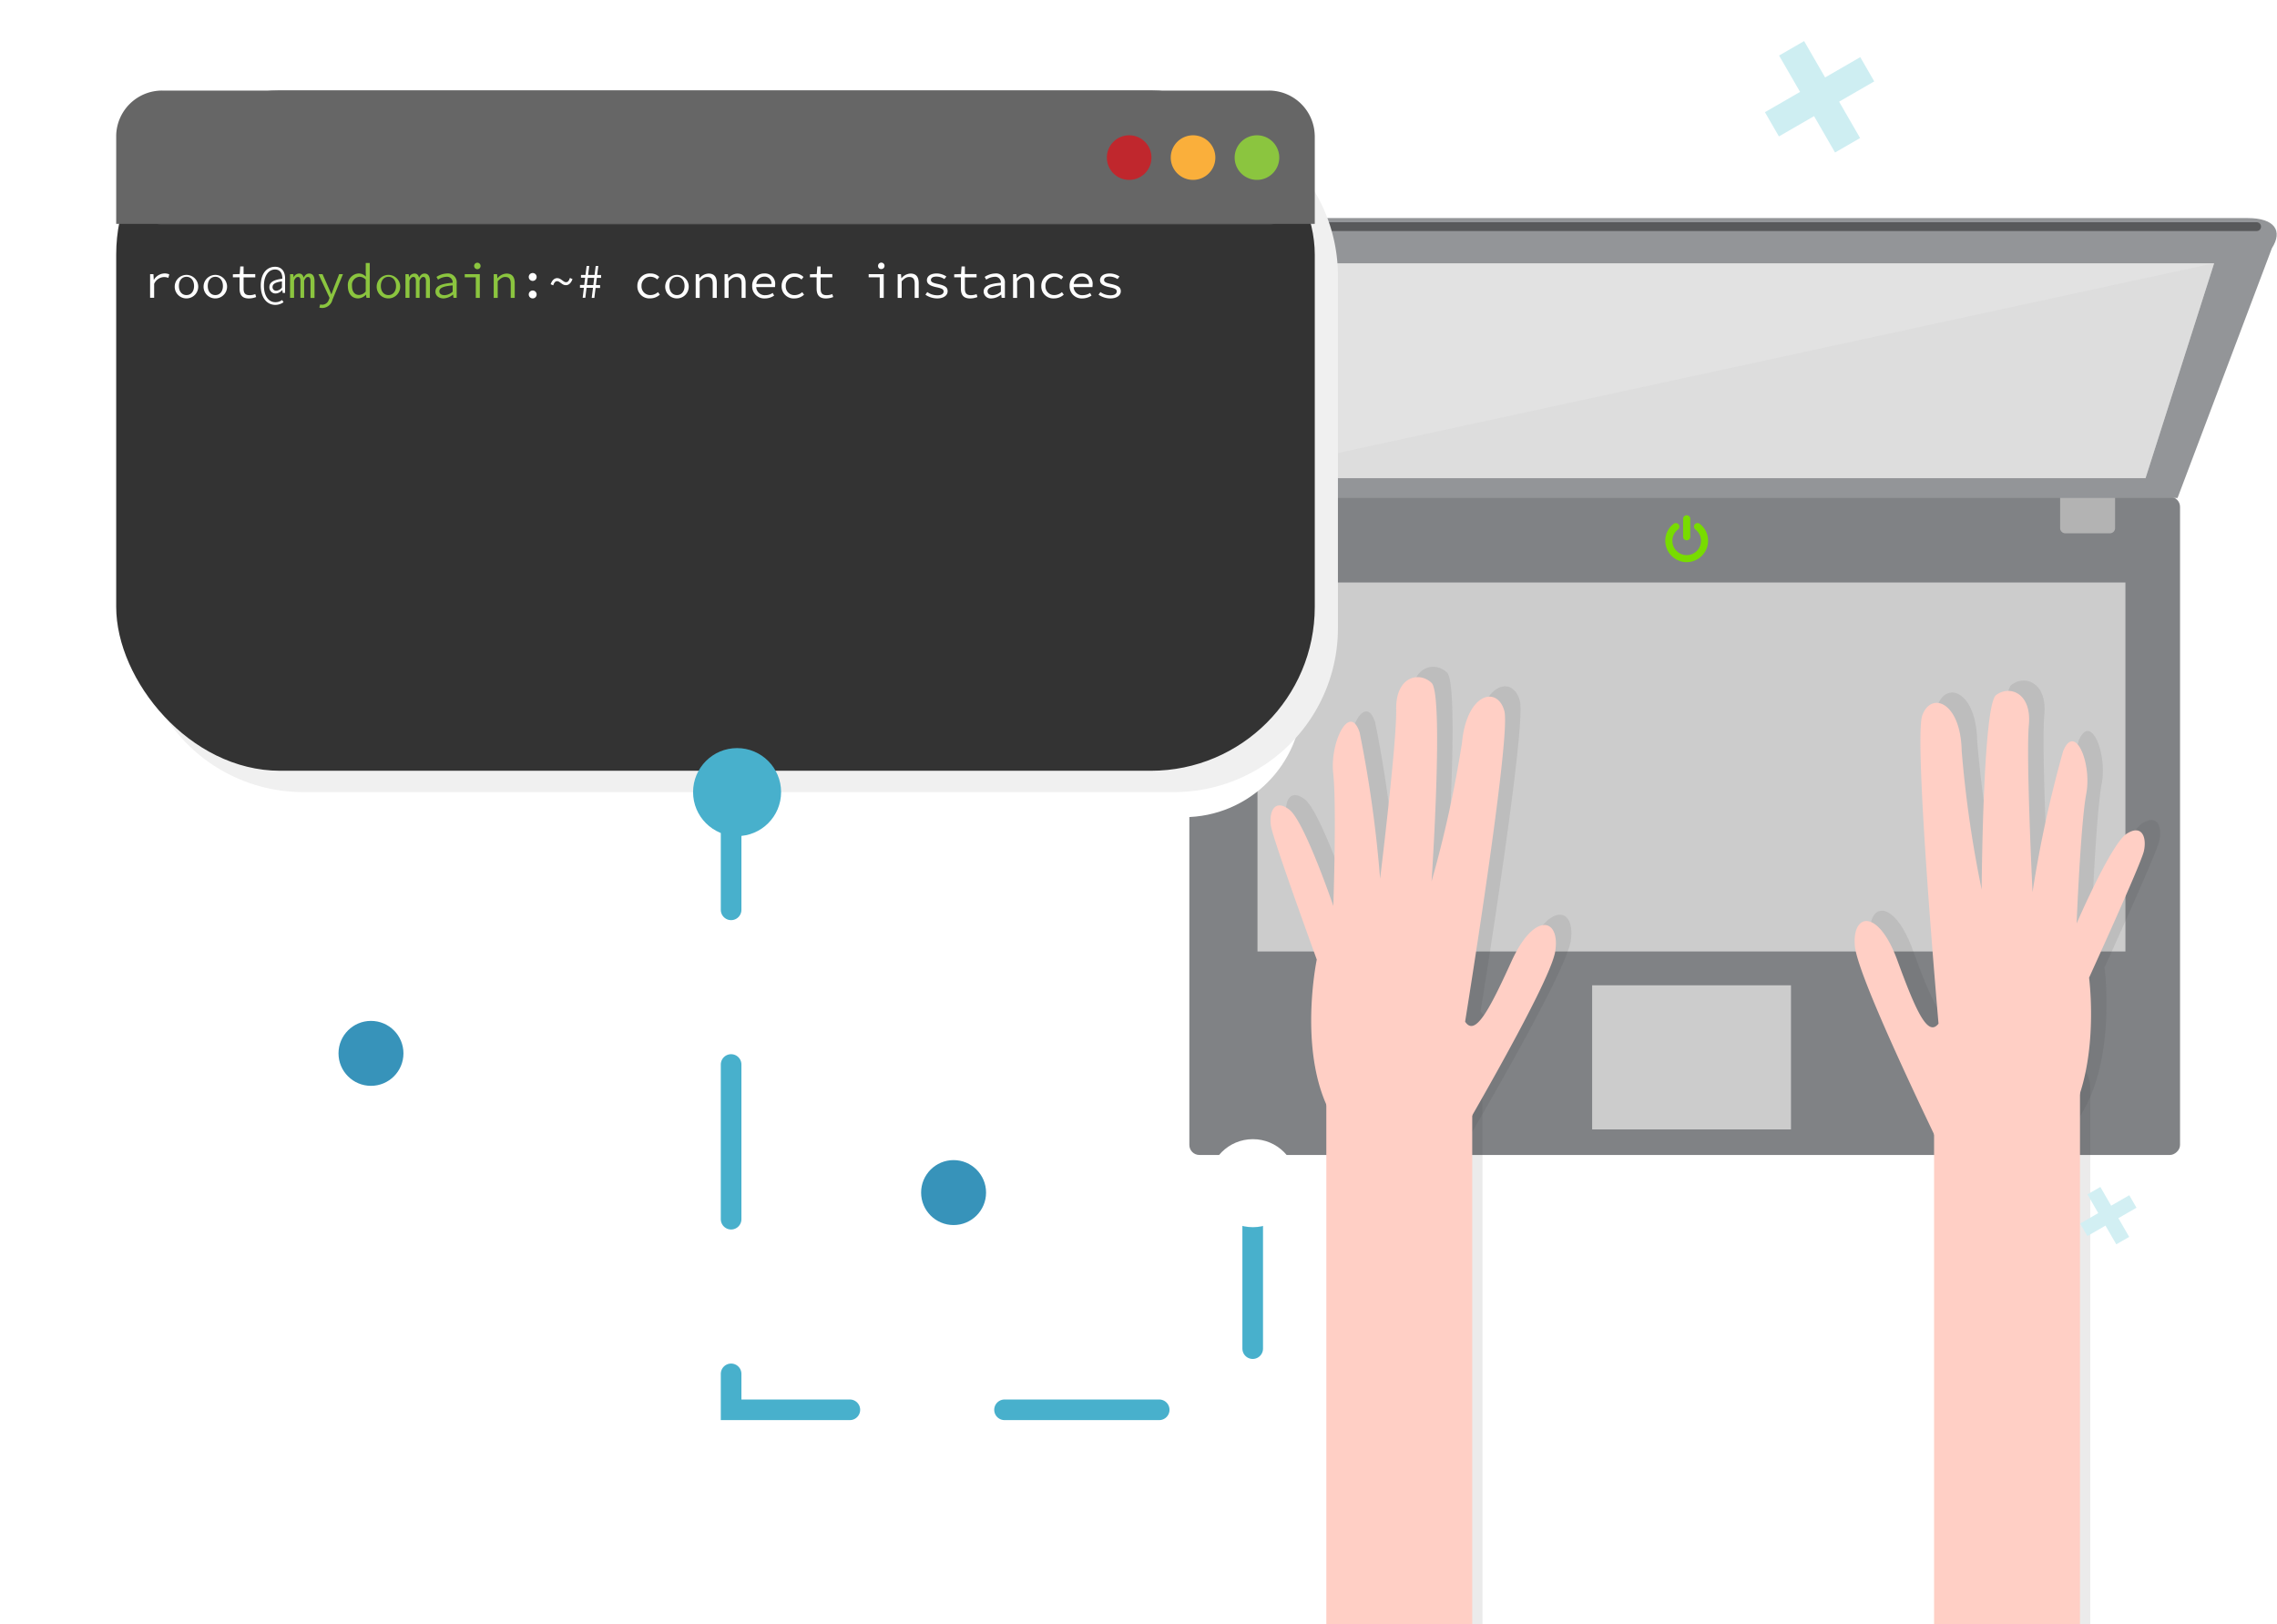
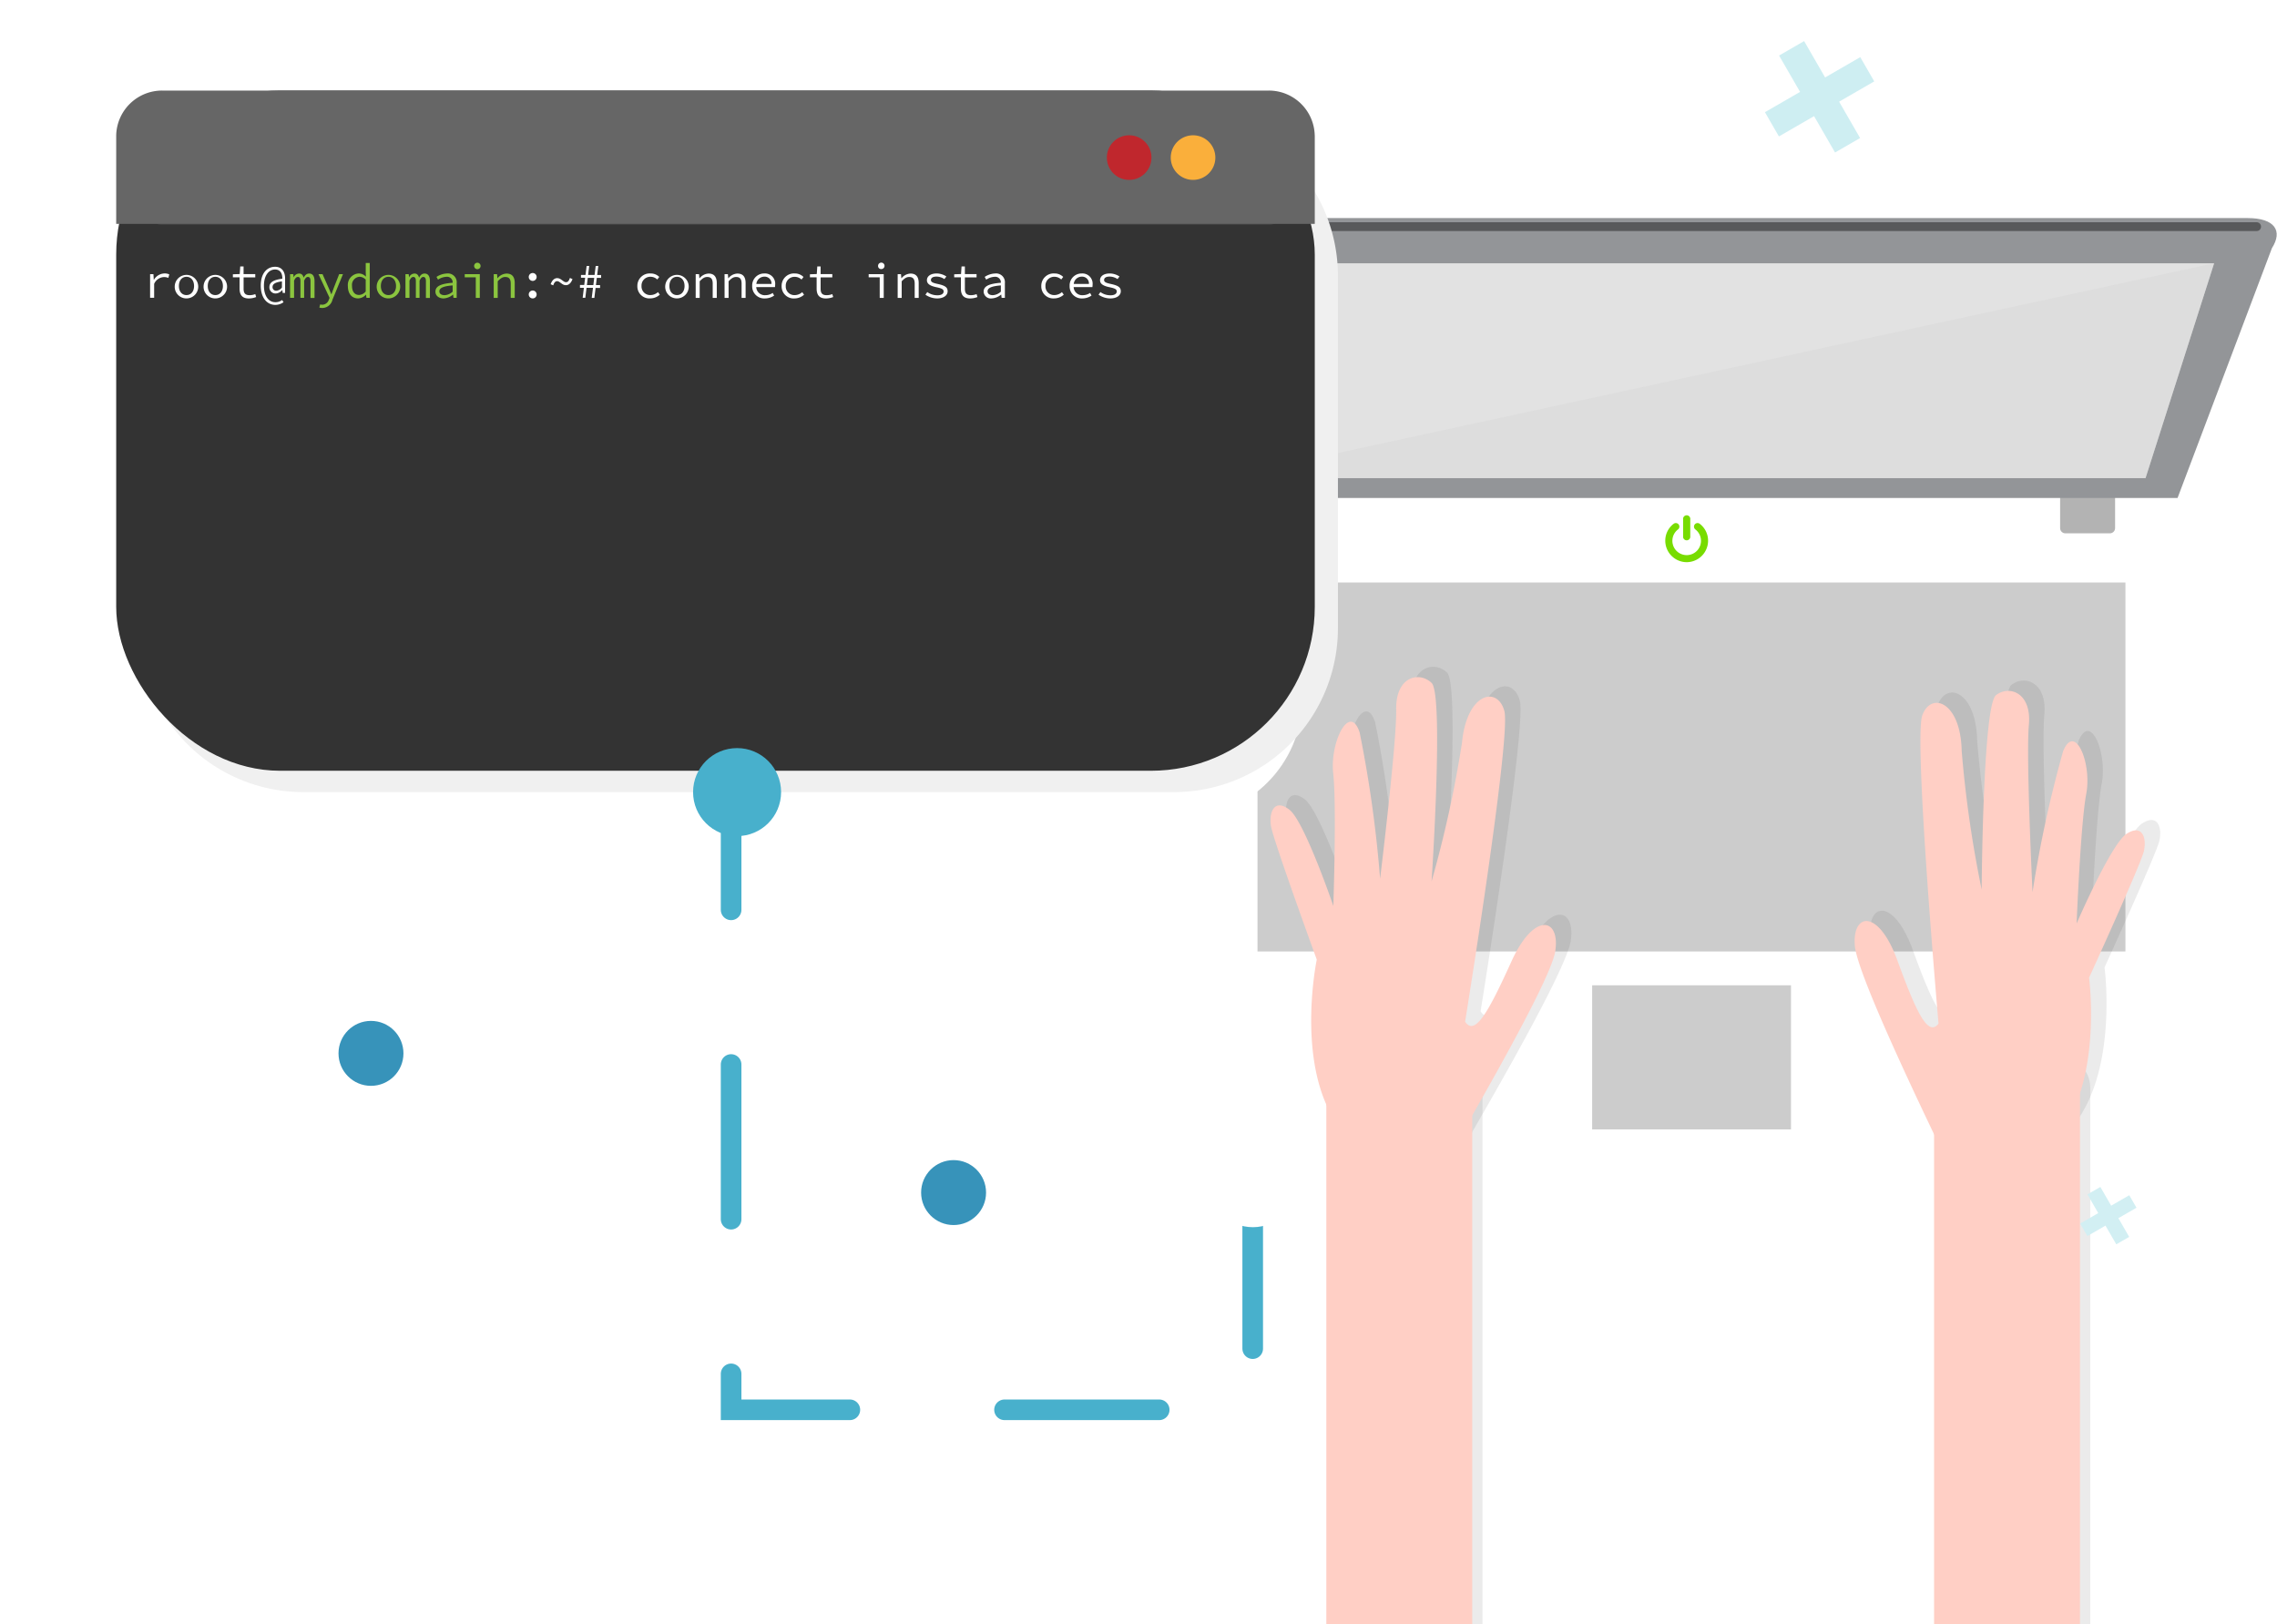
<svg xmlns="http://www.w3.org/2000/svg" width="441.635" height="315.013" viewBox="0 0 441.635 315.013">
  <defs>
    <filter id="Rectangle_111" x="0" y="0.2" width="275.082" height="180.794" filterUnits="userSpaceOnUse">
      <feOffset dy="5" input="SourceAlpha" />
      <feGaussianBlur stdDeviation="7.5" result="blur" />
      <feFlood flood-opacity="0.161" />
      <feComposite operator="in" in2="blur" />
      <feComposite in="SourceGraphic" />
    </filter>
    <filter id="Ellipse_41" x="125.428" y="136.085" width="35.072" height="35.072" filterUnits="userSpaceOnUse">
      <feOffset dy="3" input="SourceAlpha" />
      <feGaussianBlur stdDeviation="3" result="blur-2" />
      <feFlood flood-opacity="0.161" />
      <feComposite operator="in" in2="blur-2" />
      <feComposite in="SourceGraphic" />
    </filter>
    <filter id="Ellipse_42" x="225.467" y="211.941" width="35.072" height="35.072" filterUnits="userSpaceOnUse">
      <feOffset dy="3" input="SourceAlpha" />
      <feGaussianBlur stdDeviation="3" result="blur-3" />
      <feFlood flood-opacity="0.161" />
      <feComposite operator="in" in2="blur-3" />
      <feComposite in="SourceGraphic" />
    </filter>
    <filter id="Ellipse_666" x="300.664" y="246" width="48.596" height="48.596" filterUnits="userSpaceOnUse">
      <feOffset dy="3" input="SourceAlpha" />
      <feGaussianBlur stdDeviation="3" result="blur-4" />
      <feFlood flood-opacity="0.161" />
      <feComposite operator="in" in2="blur-4" />
      <feComposite in="SourceGraphic" />
    </filter>
    <filter id="Ellipse_668" x="254.664" y="0" width="30.596" height="30.596" filterUnits="userSpaceOnUse">
      <feOffset dy="3" input="SourceAlpha" />
      <feGaussianBlur stdDeviation="3" result="blur-5" />
      <feFlood flood-opacity="0.161" />
      <feComposite operator="in" in2="blur-5" />
      <feComposite in="SourceGraphic" />
    </filter>
    <filter id="Ellipse_669" x="169.664" y="216" width="30.596" height="30.596" filterUnits="userSpaceOnUse">
      <feOffset dy="3" input="SourceAlpha" />
      <feGaussianBlur stdDeviation="3" result="blur-6" />
      <feFlood flood-opacity="0.161" />
      <feComposite operator="in" in2="blur-6" />
      <feComposite in="SourceGraphic" />
    </filter>
    <filter id="Ellipse_667" x="56.664" y="189" width="30.596" height="30.596" filterUnits="userSpaceOnUse">
      <feOffset dy="3" input="SourceAlpha" />
      <feGaussianBlur stdDeviation="3" result="blur-7" />
      <feFlood flood-opacity="0.161" />
      <feComposite operator="in" in2="blur-7" />
      <feComposite in="SourceGraphic" />
    </filter>
  </defs>
  <g id="cloud_comp" transform="translate(-271.965 -184.218)">
    <g id="Group_326" data-name="Group 326" transform="translate(-44 -1168)">
      <g id="admin" transform="translate(528.09 1667.231) rotate(-90)">
        <g id="hands" transform="translate(0 0)">
          <g id="laptop" transform="translate(91.009)">
-             <rect id="Rectangle_115" data-name="Rectangle 115" width="127.637" height="192.149" rx="1.94" transform="translate(0 18.556)" fill="#808285" />
            <path id="Path_169" data-name="Path 169" d="M7.07,0V10.682H.991A1.013,1.013,0,0,1,0,9.669V1.013A1.013,1.013,0,0,1,.991,0Z" transform="translate(120.567 31.177)" fill="#b3b3b3" fill-rule="evenodd" />
            <path id="Path_170" data-name="Path 170" d="M7.07,0V10.66H.991A1.013,1.013,0,0,1,0,9.647V1.013A1.013,1.013,0,0,1,.991,0Z" transform="translate(120.567 187.446)" fill="#b3b3b3" fill-rule="evenodd" />
            <path id="Path_171" data-name="Path 171" d="M54.292,5.1V223.81c0,5.264-2.467,6.872-5.837,4.713L0,210.22V18.6L45.5,2.213C51.3-1.4,54.292-.694,54.292,5.1Z" transform="translate(127.416)" fill="#939598" fill-rule="evenodd" />
            <path id="Path_172" data-name="Path 172" d="M41.672,205.827,0,192.523V13.435L41.672,0Z" transform="translate(131.271 11.486)" fill="#e2e2e2" fill-rule="evenodd" />
            <path id="Path_173" data-name="Path 173" d="M1.7.859V222.544a.837.837,0,0,1-.859.837h0A.837.837,0,0,1,0,222.544V.859A.859.859,0,0,1,.837,0h0A.859.859,0,0,1,1.7.859Z" transform="translate(179.198 3.028)" fill="#58595b" fill-rule="evenodd" />
            <rect id="Rectangle_116" data-name="Rectangle 116" width="71.56" height="168.34" transform="translate(39.469 31.771)" fill="#ccc" />
            <rect id="Rectangle_117" data-name="Rectangle 117" width="27.95" height="38.566" transform="translate(4.956 96.68)" fill="#ccc" />
            <path id="Path_174" data-name="Path 174" d="M41.672,192.391,0,0V179.088Z" transform="translate(131.271 24.921)" fill="#d8d8d8" fill-rule="evenodd" opacity="0.5" />
          </g>
          <g id="hand" transform="translate(0 47.121)" opacity="0.1">
            <path id="Path_183" data-name="Path 183" d="M0,28.3H104.019c3.806,0,6.892-3.5,6.892-7.819V7.775c-.021-4.3-3.1-7.775-6.892-7.775H0Z" transform="translate(0 117.877)" fill="#333" />
            <path id="Path_661" data-name="Path 661" d="M0,28.3H104.019c3.806,0,6.892-3.5,6.892-7.819V7.775c-.021-4.3-3.1-7.775-6.892-7.775H0Z" fill="#333" />
          </g>
          <path id="Path_175" data-name="Path 175" d="M0,4.163A4.163,4.163,0,0,1,4.163,0a4.1,4.1,0,0,1,3.3,1.652.692.692,0,0,1-1.1.837,2.775,2.775,0,1,0,0,3.326.692.692,0,0,1,1.1.837A4.1,4.1,0,0,1,4.163,8.3,4.163,4.163,0,0,1,0,4.163Zm4.846.683a.7.7,0,0,1,0-1.388H8.3a.7.7,0,1,1,0,1.388Z" transform="translate(205.981 110.864)" fill="#78dc00" />
          <path id="_Caminho_" data-name="&lt;Caminho&gt;" d="M60.028,42.713S21.265,2.3,16.5.38s-7.235,3.714,0,10.3A224.426,224.426,0,0,1,34.378,31.531S6.919,7.808,3.631,8.367s-5.179,4.832,0,8.587S27.966,39.2,27.966,39.2A237.631,237.631,0,0,0,2.932,25.3c-5.837-2-2.014,5.751,3.247,8.866S26.732,49.623,26.732,49.623,10.29,44.231,6.714,45.189s-2.055,3.475.329,4.753S33.1,58.449,33.1,58.449,48.272,75.781,63.481,74.424s17.1-9.825,16.113-11.981S64.221,25.261,59.658,20.548s-8.673-1.438-3.535,7.987S63.481,42.953,60.028,42.713Z" transform="translate(192.512 73.028) rotate(143)" fill="rgba(51,51,51,0.1)" />
          <path id="_Caminho_2" data-name="&lt;Caminho&gt;" d="M19.221,42.713S56.881,2.3,61.514.38s7.029,3.714,0,10.3A222.812,222.812,0,0,0,44.142,31.531S70.819,7.808,74.014,8.367s5.032,4.832,0,8.587S50.372,39.2,50.372,39.2A229.043,229.043,0,0,1,74.693,25.3c5.671-2,1.957,5.751-3.155,8.866S51.57,49.623,51.57,49.623s15.975-5.392,19.449-4.433,2,3.475-.32,4.753-25.32,8.507-25.32,8.507S30.643,75.781,15.866,74.424-.748,64.6.21,62.442,15.147,25.261,19.58,20.548s8.427-1.438,3.435,7.987S15.866,42.953,19.221,42.713Z" transform="translate(132.776 122.26) rotate(42)" fill="#333" opacity="0.1" />
          <g id="hand-2" data-name="hand" transform="translate(0 45.121)">
            <path id="Path_183-2" data-name="Path 183" d="M0,28.3H104.019c3.806,0,6.892-3.5,6.892-7.819V7.775c-.021-4.3-3.1-7.775-6.892-7.775H0Z" transform="translate(0 117.877)" fill="#ffcfc5" />
            <path id="Path_661-2" data-name="Path 661" d="M0,28.3H104.019c3.806,0,6.892-3.5,6.892-7.819V7.775c-.021-4.3-3.1-7.775-6.892-7.775H0Z" fill="#ffcfc5" />
          </g>
        </g>
        <path id="_Caminho_3" data-name="&lt;Caminho&gt;" d="M19.221,42.713S56.881,2.3,61.514.38s7.029,3.714,0,10.3A222.812,222.812,0,0,0,44.142,31.531S70.819,7.808,74.014,8.367s5.032,4.832,0,8.587S50.372,39.2,50.372,39.2A229.043,229.043,0,0,1,74.693,25.3c5.671-2,1.957,5.751-3.155,8.866S51.57,49.623,51.57,49.623s15.975-5.392,19.449-4.433,2,3.475-.32,4.753-25.32,8.507-25.32,8.507S30.643,75.781,15.866,74.424-.748,64.6.21,62.442,15.147,25.261,19.58,20.548s8.427-1.438,3.435,7.987S15.866,42.953,19.221,42.713Z" transform="translate(130.775 119.259) rotate(42)" fill="#ffcfc5" />
        <path id="_Caminho_4" data-name="&lt;Caminho&gt;" d="M60.028,42.713S21.265,2.3,16.5.38s-7.235,3.714,0,10.3A224.426,224.426,0,0,1,34.378,31.531S6.919,7.808,3.631,8.367s-5.179,4.832,0,8.587S27.966,39.2,27.966,39.2A237.631,237.631,0,0,0,2.932,25.3c-5.837-2-2.014,5.751,3.247,8.866S26.732,49.623,26.732,49.623,10.29,44.231,6.714,45.189s-2.055,3.475.329,4.753S33.1,58.449,33.1,58.449,48.272,75.781,63.481,74.424s17.1-9.825,16.113-11.981S64.221,25.261,59.658,20.548s-8.673-1.438-3.535,7.987S63.481,42.953,60.028,42.713Z" transform="translate(190.512 70.028) rotate(143)" fill="#ffcfc5" />
      </g>
      <g id="Group_265" data-name="Group 265" transform="translate(338.465 1369.783)">
        <g transform="matrix(1, 0, 0, 1, -22.5, -17.57)" filter="url(#Rectangle_111)">
          <rect id="Rectangle_111-2" data-name="Rectangle 111" width="230.082" height="135.794" rx="23" transform="translate(22.5 17.7)" fill="#fff" />
        </g>
        <g id="ssh" transform="translate(0.038 0)">
          <g id="Camada_1" data-name="Camada 1" transform="translate(0 0)">
            <path id="Path_754" data-name="Path 754" d="M31.79,0H200.679a31.79,31.79,0,0,1,31.79,31.79v68.344a31.79,31.79,0,0,1-31.79,31.79H31.79A31.79,31.79,0,0,1,0,100.134V31.79A31.79,31.79,0,0,1,31.79,0Z" transform="translate(4.49 4.14)" fill="#f0f0f0" />
            <rect id="Rectangle_110" data-name="Rectangle 110" width="232.469" height="131.924" rx="31.79" transform="translate(0 0)" fill="#333" />
            <path id="Path_92" data-name="Path 92" d="M245.016,93.69a8.866,8.866,0,0,1-1.19.086H29.184A8.793,8.793,0,0,1,28,93.69Z" transform="translate(-20.272 -67.832)" fill="#666" />
            <path id="Path_93" data-name="Path 93" d="M232.469,8.912V25.858H0V8.636A8.906,8.906,0,0,1,8.912,0H223.554a8.906,8.906,0,0,1,8.906,8.647C232.469,8.732,232.469,8.832,232.469,8.912Z" transform="translate(0 0)" fill="#666" />
            <path id="Path_94" data-name="Path 94" d="M0,31.33H0v0Z" transform="translate(0 -22.683)" fill="#666" />
            <path id="Path_95" data-name="Path 95" d="M842.3,31.33v0Z" transform="translate(-609.831 -22.683)" fill="#666" />
            <path id="Path_96" data-name="Path 96" d="M696.19,35.752a4.325,4.325,0,1,0,4.323-4.322A4.325,4.325,0,0,0,696.19,35.752Z" transform="translate(-504.047 -22.756)" fill="#c0272d" />
            <path id="Path_97" data-name="Path 97" d="M741.09,35.752a4.325,4.325,0,1,0,4.324-4.322A4.325,4.325,0,0,0,741.09,35.752Z" transform="translate(-536.555 -22.756)" fill="#faaf3b" />
-             <path id="Path_98" data-name="Path 98" d="M786,35.752a4.325,4.325,0,1,0,4.323-4.322A4.325,4.325,0,0,0,786,35.752Z" transform="translate(-569.07 -22.756)" fill="#8bc53f" />
            <path id="Path_99" data-name="Path 99" d="M23.82,128.657h.646l.066,1.1h.028a2.451,2.451,0,0,1,2.07-1.234,1.971,1.971,0,0,1,.911.19l-.182.673a2.142,2.142,0,0,0-.853-.16,2.174,2.174,0,0,0-1.9,1.316v2.7H23.82Z" transform="translate(-17.246 -93.054)" fill="#fff" />
            <path id="Path_100" data-name="Path 100" d="M41.14,130.959a2.279,2.279,0,1,1,2.277,2.409A2.26,2.26,0,0,1,41.14,130.959Zm3.745,0c0-1.063-.588-1.783-1.468-1.783s-1.471.72-1.471,1.783.588,1.764,1.471,1.764S44.885,132.013,44.885,130.959Z" transform="translate(-29.786 -93.057)" fill="#fff" />
            <path id="Path_101" data-name="Path 101" d="M61.42,130.959a2.279,2.279,0,1,1,2.274,2.409A2.259,2.259,0,0,1,61.42,130.959Zm3.745,0c0-1.063-.588-1.783-1.471-1.783s-1.468.72-1.468,1.783.588,1.764,1.468,1.764,1.474-.709,1.474-1.764Z" transform="translate(-44.469 -93.057)" fill="#fff" />
            <path id="Path_102" data-name="Path 102" d="M83.3,127.884V125.7H82v-.588l1.328-.047.1-1.479h.646v1.493h2.266v.635H84.078v2.191c0,.828.276,1.261,1.165,1.261a3.036,3.036,0,0,0,1.1-.21l.171.569a4.007,4.007,0,0,1-1.441.276C83.736,129.792,83.3,129.024,83.3,127.884Z" transform="translate(-59.369 -89.48)" fill="#fff" />
            <path id="Path_103" data-name="Path 103" d="M101.59,127.481c0-2.42,1.223-3.651,2.788-3.651,1.311,0,1.932.977,1.932,2.255V128.9h-.466l-.066-.552h-.039a1.7,1.7,0,0,1-1.25.662,1.187,1.187,0,0,1-1.225-1.242c0-.966.891-1.421,2.506-1.62v-.135c0-.911-.42-1.656-1.413-1.656-1.14,0-2.153,1.06-2.153,3.157,0,2.029.958,3.185,2.189,3.185a2.1,2.1,0,0,0,1.339-.425l.276.425a2.71,2.71,0,0,1-1.62.522C102.862,131.216,101.59,129.918,101.59,127.481Zm4.107.378v-1.2c-1.308.179-1.822.513-1.822,1.1a.682.682,0,0,0,.759.712,1.507,1.507,0,0,0,1.063-.621Z" transform="translate(-73.552 -89.654)" fill="#fff" />
            <path id="Path_104" data-name="Path 104" d="M122.18,128.7h.624l.069.607h.017a1.146,1.146,0,0,1,1.054-.723c.455,0,.74.276.872.8.276-.494.552-.8,1.082-.8.643,0,1.024.5,1.024,1.424v3.312h-.778v-3.271c0-.53-.152-.806-.494-.806s-.491.237-.74.712v3.34h-.72v-3.246c0-.53-.132-.806-.475-.806s-.53.237-.759.712v3.34h-.776Z" transform="translate(-88.459 -93.093)" fill="#8bc53f" />
            <path id="Path_105" data-name="Path 105" d="M142.311,135.48l.163-.615a1.432,1.432,0,0,0,.417.066,1.346,1.346,0,0,0,1.261-.985l.141-.342L142.14,129h.789l1.126,2.55c.182.408.381.891.571,1.339h.036c.163-.439.342-.922.494-1.339l1-2.55h.74l-2.04,4.968a2.069,2.069,0,0,1-1.954,1.6A1.932,1.932,0,0,1,142.311,135.48Z" transform="translate(-102.91 -93.397)" fill="#8bc53f" />
            <path id="Path_106" data-name="Path 106" d="M162.8,125.637a2.226,2.226,0,0,1,2.095-2.429,1.9,1.9,0,0,1,1.38.6h.03l-.039-.853V121.18h.778v6.754H166.4l-.066-.607h-.028a2.208,2.208,0,0,1-1.5.72C163.595,128.047,162.8,127.175,162.8,125.637Zm3.461,1.063v-2.3a1.744,1.744,0,0,0-1.214-.552,1.581,1.581,0,0,0-1.441,1.766c0,1.1.5,1.764,1.355,1.764A1.775,1.775,0,0,0,166.261,126.7Z" transform="translate(-117.868 -87.735)" fill="#8bc53f" />
            <path id="Path_107" data-name="Path 107" d="M183.07,130.959a2.281,2.281,0,1,1,2.277,2.409A2.26,2.26,0,0,1,183.07,130.959Zm3.748,0c0-1.063-.588-1.783-1.471-1.783s-1.471.72-1.471,1.783.591,1.764,1.471,1.764,1.471-.709,1.471-1.764Z" transform="translate(-132.544 -93.057)" fill="#8bc53f" />
            <path id="Path_108" data-name="Path 108" d="M203.28,128.7h.627l.066.607h.019a1.145,1.145,0,0,1,1.052-.723c.455,0,.74.276.872.8.276-.494.552-.8,1.082-.8.646,0,1.024.5,1.024,1.424v3.312h-.778v-3.271c0-.53-.152-.806-.491-.806s-.494.237-.74.712v3.34h-.72v-3.246c0-.53-.135-.806-.475-.806s-.533.237-.759.712v3.34h-.778Z" transform="translate(-147.176 -93.093)" fill="#8bc53f" />
            <path id="Path_109" data-name="Path 109" d="M224.35,132.067c0-1.035.958-1.537,3.337-1.728a1.088,1.088,0,0,0-1.223-1.156,3.213,3.213,0,0,0-1.612.552l-.3-.53a3.966,3.966,0,0,1,2.048-.665,1.707,1.707,0,0,1,1.868,1.9v2.826h-.624l-.066-.626h-.03a3.122,3.122,0,0,1-1.819.74C225.051,133.375,224.35,132.892,224.35,132.067Zm3.337,0v-1.214c-1.971.16-2.578.552-2.578,1.156,0,.522.483.74,1.013.74A2.484,2.484,0,0,0,227.687,132.067Z" transform="translate(-162.431 -93.064)" fill="#8bc53f" />
            <path id="Path_110" data-name="Path 110" d="M247.074,123.814H244.93v-.621h2.923V127.8h-.778Zm-.323-2.208a.627.627,0,1,1,.626.627A.626.626,0,0,1,246.752,121.607Z" transform="translate(-177.331 -87.59)" fill="#8bc53f" />
            <path id="Path_111" data-name="Path 111" d="M265.288,128.7h.646l.066.787h.03a2.359,2.359,0,0,1,1.733-.9c1.1,0,1.6.646,1.6,1.86V133.3h-.778v-2.76c0-.872-.3-1.292-1.063-1.292-.552,0-.919.276-1.46.828V133.3h-.778Z" transform="translate(-192.065 -93.093)" fill="#8bc53f" />
            <path id="Path_112" data-name="Path 112" d="M289.918,128.937a.765.765,0,1,1,.213.563A.767.767,0,0,1,289.918,128.937Zm0,3.395a.765.765,0,1,1,.213.563A.767.767,0,0,1,289.918,132.332Z" transform="translate(-209.902 -92.818)" fill="#fff" />
            <path id="Path_113" data-name="Path 113" d="M306.55,132.3c-.293,0-.552.16-.767.814l-.5-.218c.331-.891.806-1.184,1.289-1.184.751,0,1.148.795,1.689.795.3,0,.552-.152.767-.828l.5.226c-.331.883-.806,1.178-1.289,1.178C307.491,133.1,307.09,132.3,306.55,132.3Z" transform="translate(-221.025 -95.337)" fill="#fff" />
            <path id="Path_114" data-name="Path 114" d="M328.453,127.5H327.2l-.237,1.932h-.513l.237-1.932h-.759v-.552h.828l.171-1.4h-.806V125H327l.218-1.736h.5L327.509,125h1.25l.218-1.736h.505l-.221,1.75h.759v.552h-.828l-.171,1.4h.806v.552h-.872l-.237,1.932h-.511Zm.237-1.932h-1.25l-.171,1.4h1.253Z" transform="translate(-235.976 -89.241)" fill="#fff" />
            <path id="Path_115" data-name="Path 115" d="M366.25,130.958a2.393,2.393,0,0,1,2.569-2.429,2.34,2.34,0,0,1,1.678.673l-.389.5a1.869,1.869,0,0,0-1.261-.53,1.7,1.7,0,0,0-1.791,1.783,1.673,1.673,0,0,0,1.772,1.764,2.208,2.208,0,0,0,1.424-.577l.351.5a2.76,2.76,0,0,1-1.83.72A2.325,2.325,0,0,1,366.25,130.958Z" transform="translate(-265.168 -93.056)" fill="#fff" />
            <path id="Path_116" data-name="Path 116" d="M385.83,130.959a2.281,2.281,0,1,1,2.277,2.409A2.26,2.26,0,0,1,385.83,130.959Zm3.748,0c0-1.063-.588-1.783-1.471-1.783s-1.468.72-1.468,1.783.588,1.764,1.468,1.764S389.578,132.013,389.578,130.959Z" transform="translate(-279.344 -93.057)" fill="#fff" />
            <path id="Path_117" data-name="Path 117" d="M407.24,128.7h.646l.066.787H408a2.364,2.364,0,0,1,1.736-.9c1.09,0,1.592.646,1.592,1.86V133.3h-.789v-2.76c0-.872-.3-1.292-1.063-1.292-.552,0-.919.276-1.46.828V133.3h-.778Z" transform="translate(-294.845 -93.093)" fill="#fff" />
            <path id="Path_118" data-name="Path 118" d="M427.52,128.7h.646l.066.787h.039a2.359,2.359,0,0,1,1.733-.9c1.1,0,1.6.646,1.6,1.86V133.3h-.778v-2.76c0-.872-.3-1.292-1.063-1.292-.552,0-.919.276-1.46.828V133.3h-.778Z" transform="translate(-309.528 -93.093)" fill="#fff" />
            <path id="Path_119" data-name="Path 119" d="M446.935,130.939a2.316,2.316,0,0,1,2.351-2.409,1.984,1.984,0,0,1,2.106,2.164,3.163,3.163,0,0,1-.039.475h-3.632a1.651,1.651,0,0,0,1.794,1.573,2.511,2.511,0,0,0,1.4-.436l.276.513a3.157,3.157,0,0,1-1.783.552A2.334,2.334,0,0,1,446.935,130.939Zm.806-.378h2.939a1.318,1.318,0,0,0-1.38-1.413A1.562,1.562,0,0,0,447.741,130.561Z" transform="translate(-323.583 -93.056)" fill="#fff" />
            <path id="Path_120" data-name="Path 120" d="M467.63,130.958a2.393,2.393,0,0,1,2.569-2.429,2.34,2.34,0,0,1,1.673.682l-.389.5a1.868,1.868,0,0,0-1.261-.53,1.7,1.7,0,0,0-1.791,1.783,1.672,1.672,0,0,0,1.772,1.764,2.208,2.208,0,0,0,1.424-.577l.35.5a2.76,2.76,0,0,1-1.83.72A2.334,2.334,0,0,1,467.63,130.958Z" transform="translate(-338.568 -93.056)" fill="#fff" />
            <path id="Path_121" data-name="Path 121" d="M488.827,127.884V125.7h-1.3v-.588l1.328-.047.1-1.479h.646v1.493h2.266v.635h-2.266v2.191c0,.828.276,1.261,1.167,1.261a3.035,3.035,0,0,0,1.1-.21l.171.569a4.034,4.034,0,0,1-1.443.276C489.263,129.792,488.827,129.024,488.827,127.884Z" transform="translate(-352.975 -89.48)" fill="#fff" />
            <path id="Path_122" data-name="Path 122" d="M530.942,123.764H528.8v-.621h2.92v4.609h-.778Zm-.32-2.208a.627.627,0,1,1,.624.607.591.591,0,0,1-.624-.61Z" transform="translate(-382.855 -87.54)" fill="#fff" />
            <path id="Path_123" data-name="Path 123" d="M549.18,128.7h.643l.069.787h.036a2.369,2.369,0,0,1,1.736-.9c1.1,0,1.593.646,1.593,1.86V133.3h-.776v-2.76c0-.872-.3-1.292-1.063-1.292-.552,0-.919.276-1.46.828V133.3h-.778Z" transform="translate(-397.61 -93.093)" fill="#fff" />
            <path id="Path_124" data-name="Path 124" d="M568.7,132.648l.359-.513a3.265,3.265,0,0,0,2,.626c.778,0,1.167-.331,1.167-.72s-.191-.6-1.441-.853c-1.2-.248-1.8-.657-1.8-1.347,0-.74.654-1.311,1.915-1.311a3.475,3.475,0,0,1,1.86.588l-.389.505a2.708,2.708,0,0,0-1.546-.486c-.787,0-1.063.315-1.063.665,0,.4.4.569,1.339.767,1.534.331,1.9.72,1.9,1.424,0,.748-.729,1.38-2.048,1.38a4.052,4.052,0,0,1-2.258-.726Z" transform="translate(-411.743 -93.057)" fill="#fff" />
            <path id="Path_125" data-name="Path 125" d="M590.207,127.884V125.7h-1.3v-.588l1.328-.047.1-1.479h.646v1.493h2.266v.635h-2.266v2.191c0,.828.276,1.261,1.167,1.261a3.036,3.036,0,0,0,1.1-.21l.171.569a4.035,4.035,0,0,1-1.443.276C590.643,129.792,590.207,129.024,590.207,127.884Z" transform="translate(-426.375 -89.48)" fill="#fff" />
            <path id="Path_126" data-name="Path 126" d="M609.59,132.067c0-1.035.958-1.537,3.34-1.728a1.088,1.088,0,0,0-1.223-1.156,3.2,3.2,0,0,0-1.612.552l-.3-.53a3.966,3.966,0,0,1,2.048-.665,1.707,1.707,0,0,1,1.868,1.9v2.826h-.635l-.069-.627h-.028a3.13,3.13,0,0,1-1.822.74A1.394,1.394,0,0,1,609.59,132.067Zm3.34,0v-1.214c-1.973.16-2.581.552-2.581,1.156,0,.522.486.74,1.016.74a2.484,2.484,0,0,0,1.565-.682Z" transform="translate(-441.348 -93.064)" fill="#fff" />
-             <path id="Path_127" data-name="Path 127" d="M630.28,128.7h.646l.066.787h.039a2.359,2.359,0,0,1,1.736-.9c1.1,0,1.593.646,1.593,1.86V133.3h-.778v-2.76c0-.872-.3-1.292-1.063-1.292-.552,0-.919.276-1.46.828V133.3h-.778Z" transform="translate(-456.328 -93.093)" fill="#fff" />
            <path id="Path_128" data-name="Path 128" d="M650.11,130.958a2.393,2.393,0,0,1,2.57-2.429,2.348,2.348,0,0,1,1.681.673l-.389.5a1.874,1.874,0,0,0-1.261-.53,1.7,1.7,0,0,0-1.794,1.783,1.675,1.675,0,0,0,1.775,1.764,2.208,2.208,0,0,0,1.421-.577l.351.5a2.735,2.735,0,0,1-1.83.72A2.322,2.322,0,0,1,650.11,130.958Z" transform="translate(-470.684 -93.056)" fill="#fff" />
            <path id="Path_129" data-name="Path 129" d="M670,130.939a2.315,2.315,0,0,1,2.351-2.409,1.984,1.984,0,0,1,2.106,2.164,3.179,3.179,0,0,1-.039.475h-3.638a1.65,1.65,0,0,0,1.791,1.573,2.514,2.514,0,0,0,1.4-.436l.276.513a3.157,3.157,0,0,1-1.783.552A2.336,2.336,0,0,1,670,130.939Zm.806-.378h2.939a1.318,1.318,0,0,0-1.38-1.413,1.559,1.559,0,0,0-1.565,1.413Z" transform="translate(-485.08 -93.056)" fill="#fff" />
            <path id="Path_130" data-name="Path 130" d="M690.35,132.648l.362-.513a3.256,3.256,0,0,0,2,.626c.778,0,1.167-.331,1.167-.72s-.19-.6-1.441-.853c-1.2-.248-1.8-.657-1.8-1.347,0-.74.654-1.311,1.915-1.311a3.466,3.466,0,0,1,1.857.588l-.378.505a2.714,2.714,0,0,0-1.546-.486c-.789,0-1.063.315-1.063.665,0,.4.4.569,1.336.767,1.537.331,1.907.72,1.907,1.424,0,.748-.732,1.38-2.048,1.38a4.052,4.052,0,0,1-2.269-.726Z" transform="translate(-499.819 -93.057)" fill="#fff" />
          </g>
        </g>
      </g>
      <path id="Path_193" data-name="Path 193" d="M3202.777,3688v41.864H3101.611v-117.88" transform="translate(-2643.844 -2104.216)" fill="none" stroke="#48b0cc" stroke-linecap="round" stroke-width="4" stroke-dasharray="30 30" />
      <g transform="matrix(1, 0, 0, 1, 315.96, 1352.22)" filter="url(#Ellipse_41)">
        <ellipse id="Ellipse_41-2" data-name="Ellipse 41" cx="8.536" cy="8.536" rx="8.536" ry="8.536" transform="translate(134.43 142.09)" fill="#48b0cc" />
      </g>
      <g transform="matrix(1, 0, 0, 1, 315.96, 1352.22)" filter="url(#Ellipse_42)">
        <ellipse id="Ellipse_42-2" data-name="Ellipse 42" cx="8.536" cy="8.536" rx="8.536" ry="8.536" transform="translate(234.47 217.94)" fill="#fff" />
      </g>
    </g>
    <path id="Path_752" data-name="Path 752" d="M6.264-25.866V-30.06H2.21v-2.8H6.264V-37.05H9.154v4.194h4.054v2.8H9.154v4.194Z" transform="translate(689.936 451.088) rotate(-30)" fill="#d2eff3" />
    <path id="Path_753" data-name="Path 753" d="M9.368-17.3v-7.405H2.21v-4.937H9.368V-37.05h5.1v7.405h7.158v4.937H14.469V-17.3Z" transform="translate(385.816 449.045) rotate(-30)" fill="#fff" opacity="0.6" />
    <g transform="matrix(1, 0, 0, 1, 271.96, 184.22)" filter="url(#Ellipse_666)">
      <circle id="Ellipse_666-2" data-name="Ellipse 666" cx="15.298" cy="15.298" r="15.298" transform="translate(309.66 252)" fill="#fff" />
    </g>
    <g transform="matrix(1, 0, 0, 1, 271.96, 184.22)" filter="url(#Ellipse_668)">
      <circle id="Ellipse_668-2" data-name="Ellipse 668" cx="6.298" cy="6.298" r="6.298" transform="translate(263.66 6)" fill="#fff" />
    </g>
    <g transform="matrix(1, 0, 0, 1, 271.96, 184.22)" filter="url(#Ellipse_669)">
      <circle id="Ellipse_669-2" data-name="Ellipse 669" cx="6.298" cy="6.298" r="6.298" transform="translate(178.66 222)" fill="#3793ba" />
    </g>
    <g transform="matrix(1, 0, 0, 1, 271.96, 184.22)" filter="url(#Ellipse_667)">
      <circle id="Ellipse_667-2" data-name="Ellipse 667" cx="6.298" cy="6.298" r="6.298" transform="translate(65.66 195)" fill="#3793ba" />
    </g>
    <path id="Path_751" data-name="Path 751" d="M10.081-15.337v-8.142H2.21v-5.428h7.871V-37.05H15.69v8.142h7.871v5.428H15.69v8.142Z" transform="translate(626.82 232.117) rotate(-30)" fill="#ceeef2" />
  </g>
</svg>